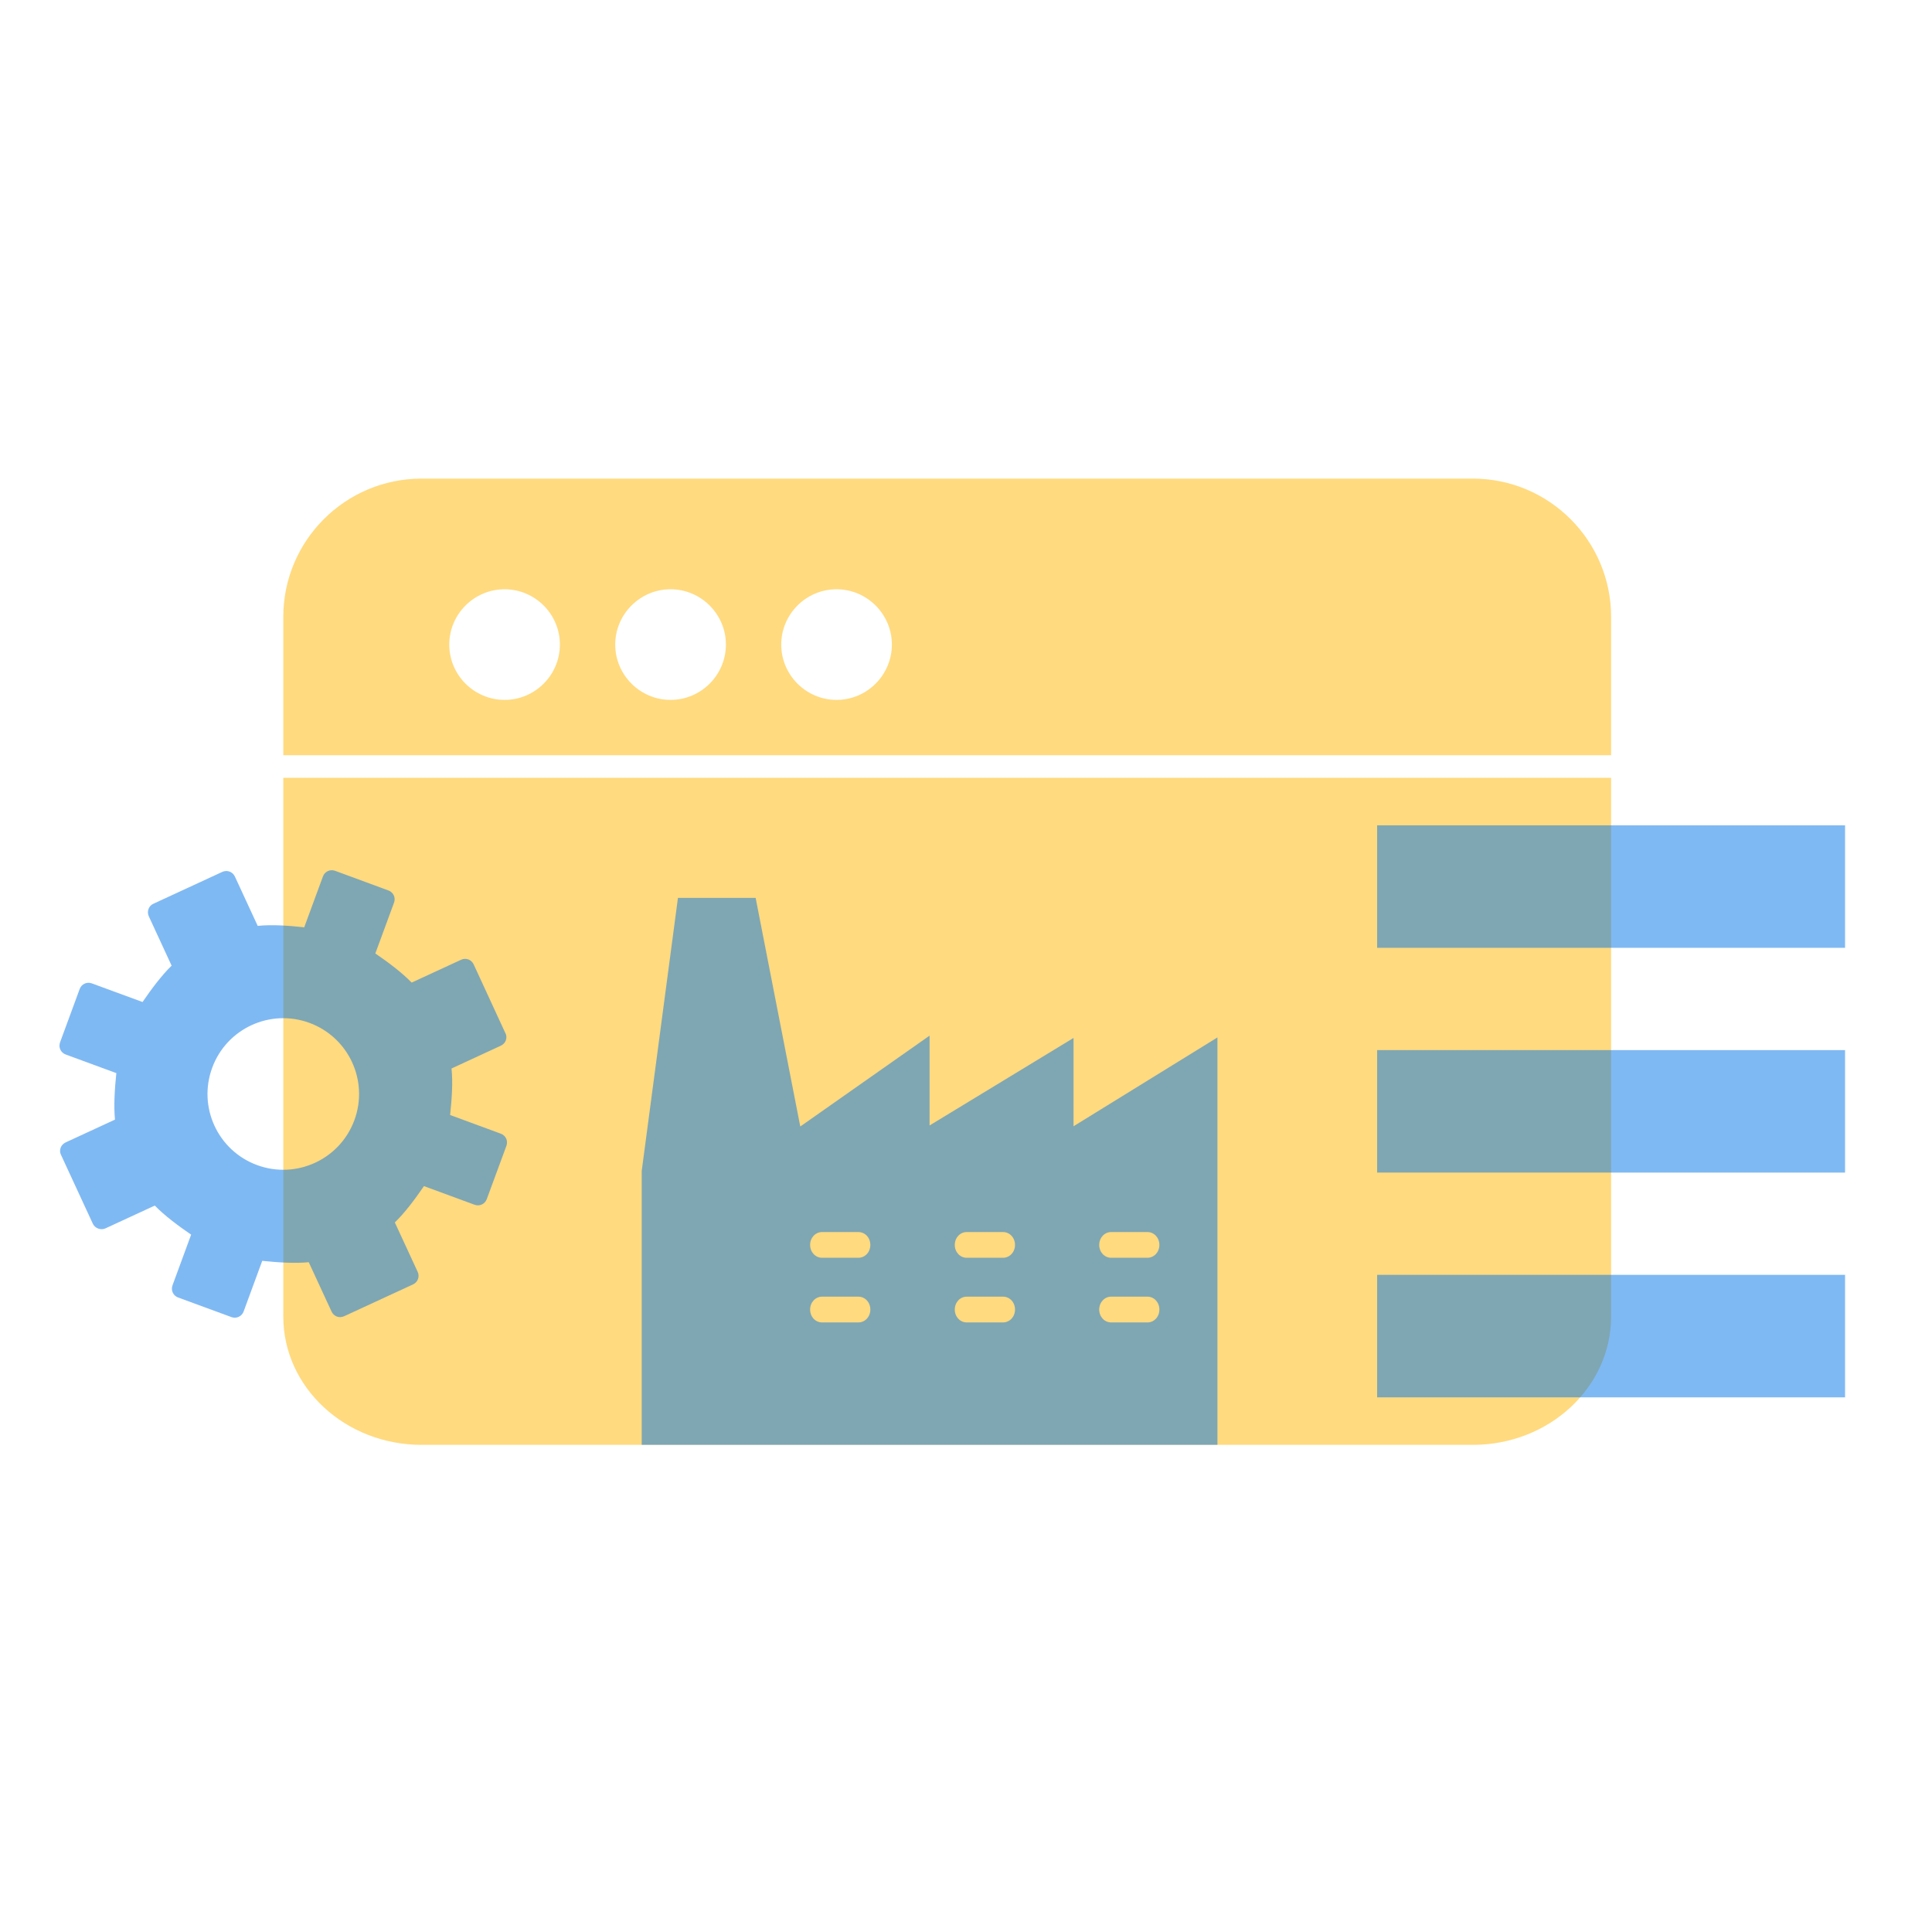
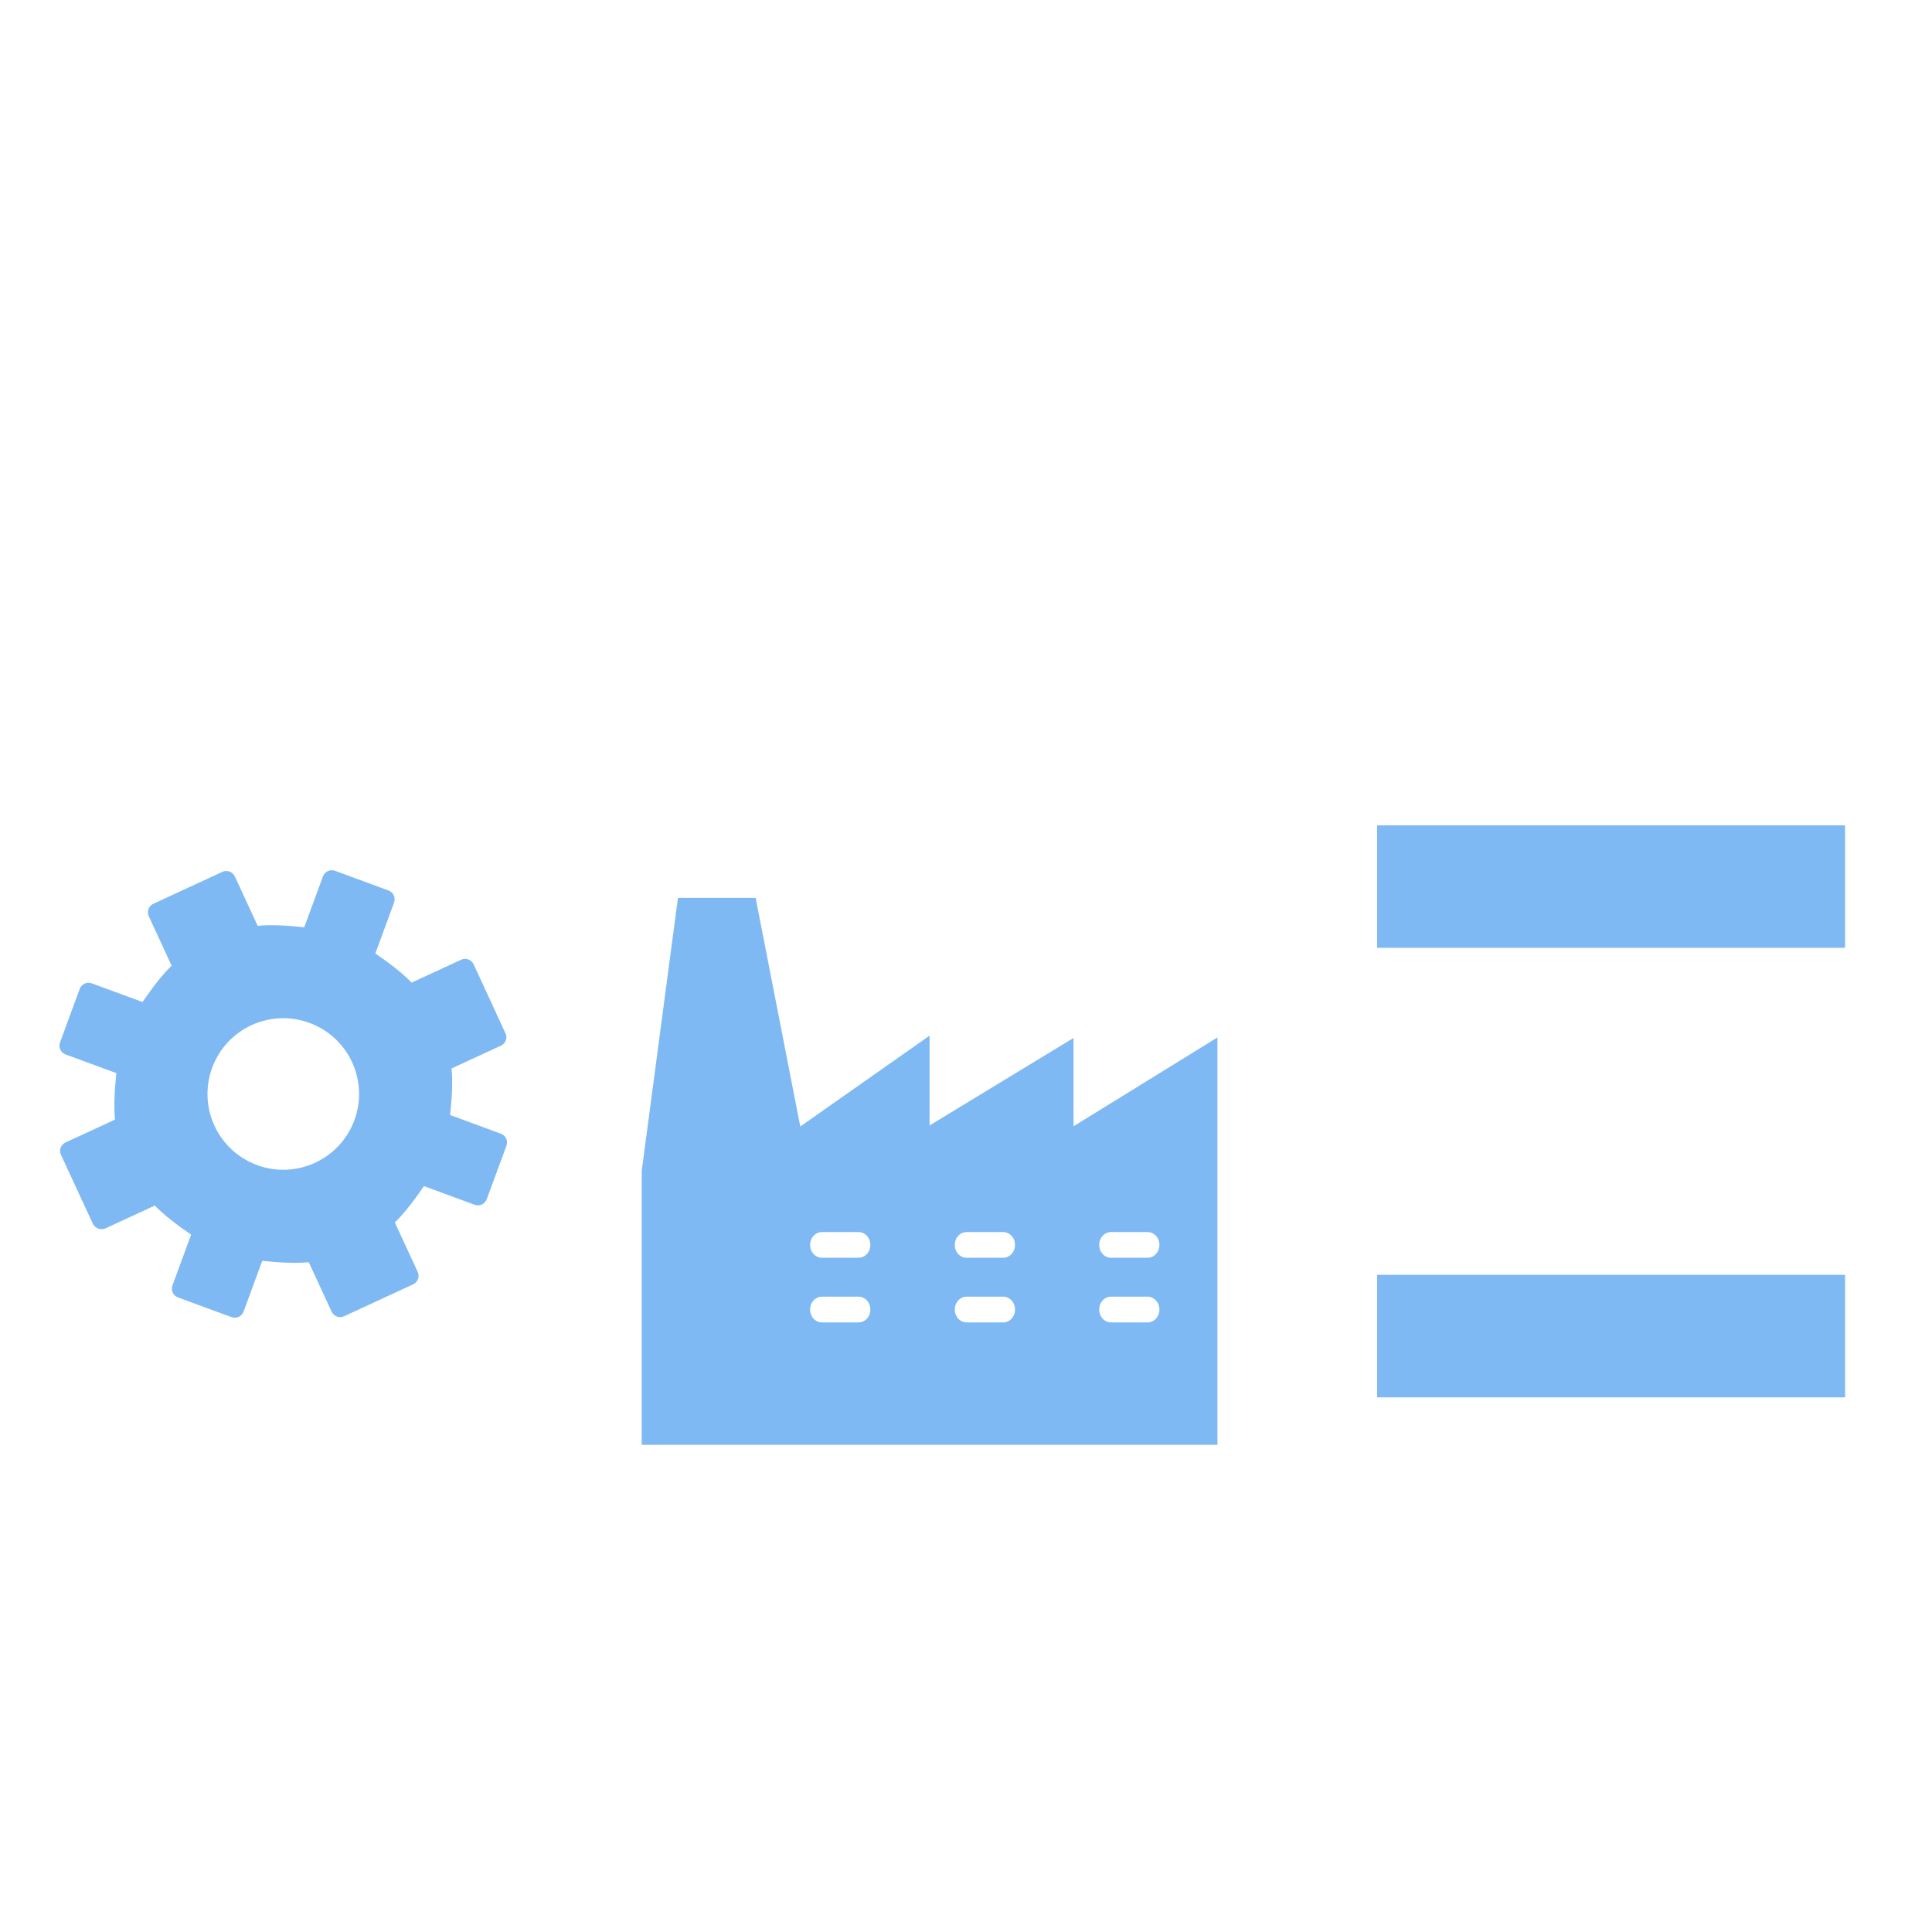
<svg xmlns="http://www.w3.org/2000/svg" width="41" height="41" viewBox="0 0 41 41" fill="none">
-   <path opacity="0.5" d="M31.255 10.157H8.947C7.327 10.157 6.012 11.472 6.012 13.092V16.027H34.19V13.092C34.19 11.472 32.875 10.157 31.255 10.157ZM10.708 14.853C10.062 14.853 9.534 14.325 9.534 13.679C9.534 13.033 10.062 12.505 10.708 12.505C11.354 12.505 11.882 13.033 11.882 13.679C11.882 14.325 11.354 14.853 10.708 14.853ZM14.23 14.853C13.585 14.853 13.056 14.325 13.056 13.679C13.056 13.033 13.585 12.505 14.23 12.505C14.876 12.505 15.405 13.033 15.405 13.679C15.405 14.325 14.876 14.853 14.23 14.853ZM17.753 14.853C17.107 14.853 16.579 14.325 16.579 13.679C16.579 13.033 17.107 12.505 17.753 12.505C18.398 12.505 18.927 13.033 18.927 13.679C18.927 14.325 18.398 14.853 17.753 14.853Z" fill="#FFB600" />
-   <path opacity="0.5" d="M6.012 27.94C6.012 29.442 7.327 30.662 8.947 30.662H31.255C32.875 30.662 34.19 29.442 34.19 27.94V16.506H6.012V27.94Z" fill="#FFB600" />
  <path opacity="0.5" d="M39.155 17.515H29.225V20.114H39.155V17.515Z" fill="#0074E8" />
-   <path opacity="0.5" d="M39.155 22.285H29.225V24.884H39.155V22.285Z" fill="#0074E8" />
  <path opacity="0.5" d="M39.155 27.054H29.225V29.654H39.155V27.054Z" fill="#0074E8" />
  <path opacity="0.5" d="M22.782 23.895V22.027L19.727 23.884V21.978L16.983 23.906L16.036 19.055H14.387L13.618 24.851V30.662H25.836V22.016L22.782 23.901V23.895ZM18.215 28.064H17.447C17.304 28.064 17.192 27.944 17.192 27.791C17.192 27.637 17.304 27.517 17.447 27.517H18.215C18.358 27.517 18.47 27.637 18.47 27.791C18.47 27.944 18.358 28.064 18.215 28.064ZM18.215 26.692H17.447C17.304 26.692 17.192 26.572 17.192 26.419C17.192 26.266 17.304 26.146 17.447 26.146H18.215C18.358 26.146 18.47 26.266 18.47 26.419C18.47 26.572 18.358 26.692 18.215 26.692ZM21.285 28.064H20.516C20.374 28.064 20.262 27.944 20.262 27.791C20.262 27.637 20.374 27.517 20.516 27.517H21.285C21.428 27.517 21.54 27.637 21.54 27.791C21.54 27.944 21.428 28.064 21.285 28.064ZM21.285 26.692H20.516C20.374 26.692 20.262 26.572 20.262 26.419C20.262 26.266 20.374 26.146 20.516 26.146H21.285C21.428 26.146 21.54 26.266 21.54 26.419C21.54 26.572 21.428 26.692 21.285 26.692ZM24.35 28.064H23.581C23.439 28.064 23.327 27.944 23.327 27.791C23.327 27.637 23.439 27.517 23.581 27.517H24.35C24.492 27.517 24.604 27.637 24.604 27.791C24.604 27.944 24.492 28.064 24.35 28.064ZM24.35 26.692H23.581C23.439 26.692 23.327 26.572 23.327 26.419C23.327 26.266 23.439 26.146 23.581 26.146H24.35C24.492 26.146 24.604 26.266 24.604 26.419C24.604 26.572 24.492 26.692 24.35 26.692Z" fill="#0074E8" />
  <path opacity="0.5" d="M10.627 24.058L9.552 23.662C9.587 23.336 9.614 22.97 9.582 22.675L10.629 22.191C10.676 22.169 10.716 22.129 10.734 22.079C10.752 22.03 10.752 21.974 10.726 21.927L10.052 20.466C10.004 20.363 9.887 20.32 9.784 20.368L8.736 20.852C8.528 20.638 8.236 20.419 7.965 20.234L8.362 19.155C8.401 19.049 8.349 18.936 8.243 18.897L7.112 18.48C7.006 18.442 6.892 18.494 6.853 18.6L6.456 19.679C6.131 19.644 5.764 19.616 5.469 19.649L4.985 18.602C4.937 18.499 4.821 18.456 4.717 18.503L3.257 19.178C3.155 19.222 3.111 19.343 3.158 19.446L3.642 20.493C3.43 20.698 3.21 20.994 3.025 21.264L1.949 20.869C1.844 20.83 1.73 20.882 1.691 20.988L1.275 22.119C1.236 22.225 1.288 22.339 1.394 22.378L2.469 22.773C2.435 23.099 2.411 23.467 2.44 23.76L1.392 24.244C1.346 24.266 1.305 24.307 1.287 24.356C1.269 24.405 1.27 24.461 1.295 24.509L1.97 25.969C2.015 26.067 2.14 26.113 2.238 26.068L3.285 25.584C3.49 25.796 3.786 26.016 4.056 26.201L3.661 27.276C3.622 27.382 3.674 27.496 3.78 27.535L4.912 27.951C5.017 27.99 5.131 27.937 5.17 27.832L5.565 26.757C5.891 26.791 6.259 26.815 6.552 26.786L7.036 27.833C7.084 27.937 7.201 27.98 7.304 27.932L8.765 27.257C8.868 27.209 8.911 27.093 8.863 26.989L8.379 25.942C8.592 25.737 8.812 25.441 8.997 25.171L10.072 25.567C10.178 25.605 10.291 25.553 10.33 25.447L10.747 24.316C10.786 24.21 10.733 24.096 10.627 24.058ZM5.456 24.725C4.622 24.418 4.196 23.494 4.503 22.66C4.809 21.827 5.733 21.4 6.567 21.707C7.401 22.014 7.827 22.937 7.521 23.771C7.214 24.605 6.29 25.032 5.456 24.725Z" fill="#0074E8" />
</svg>